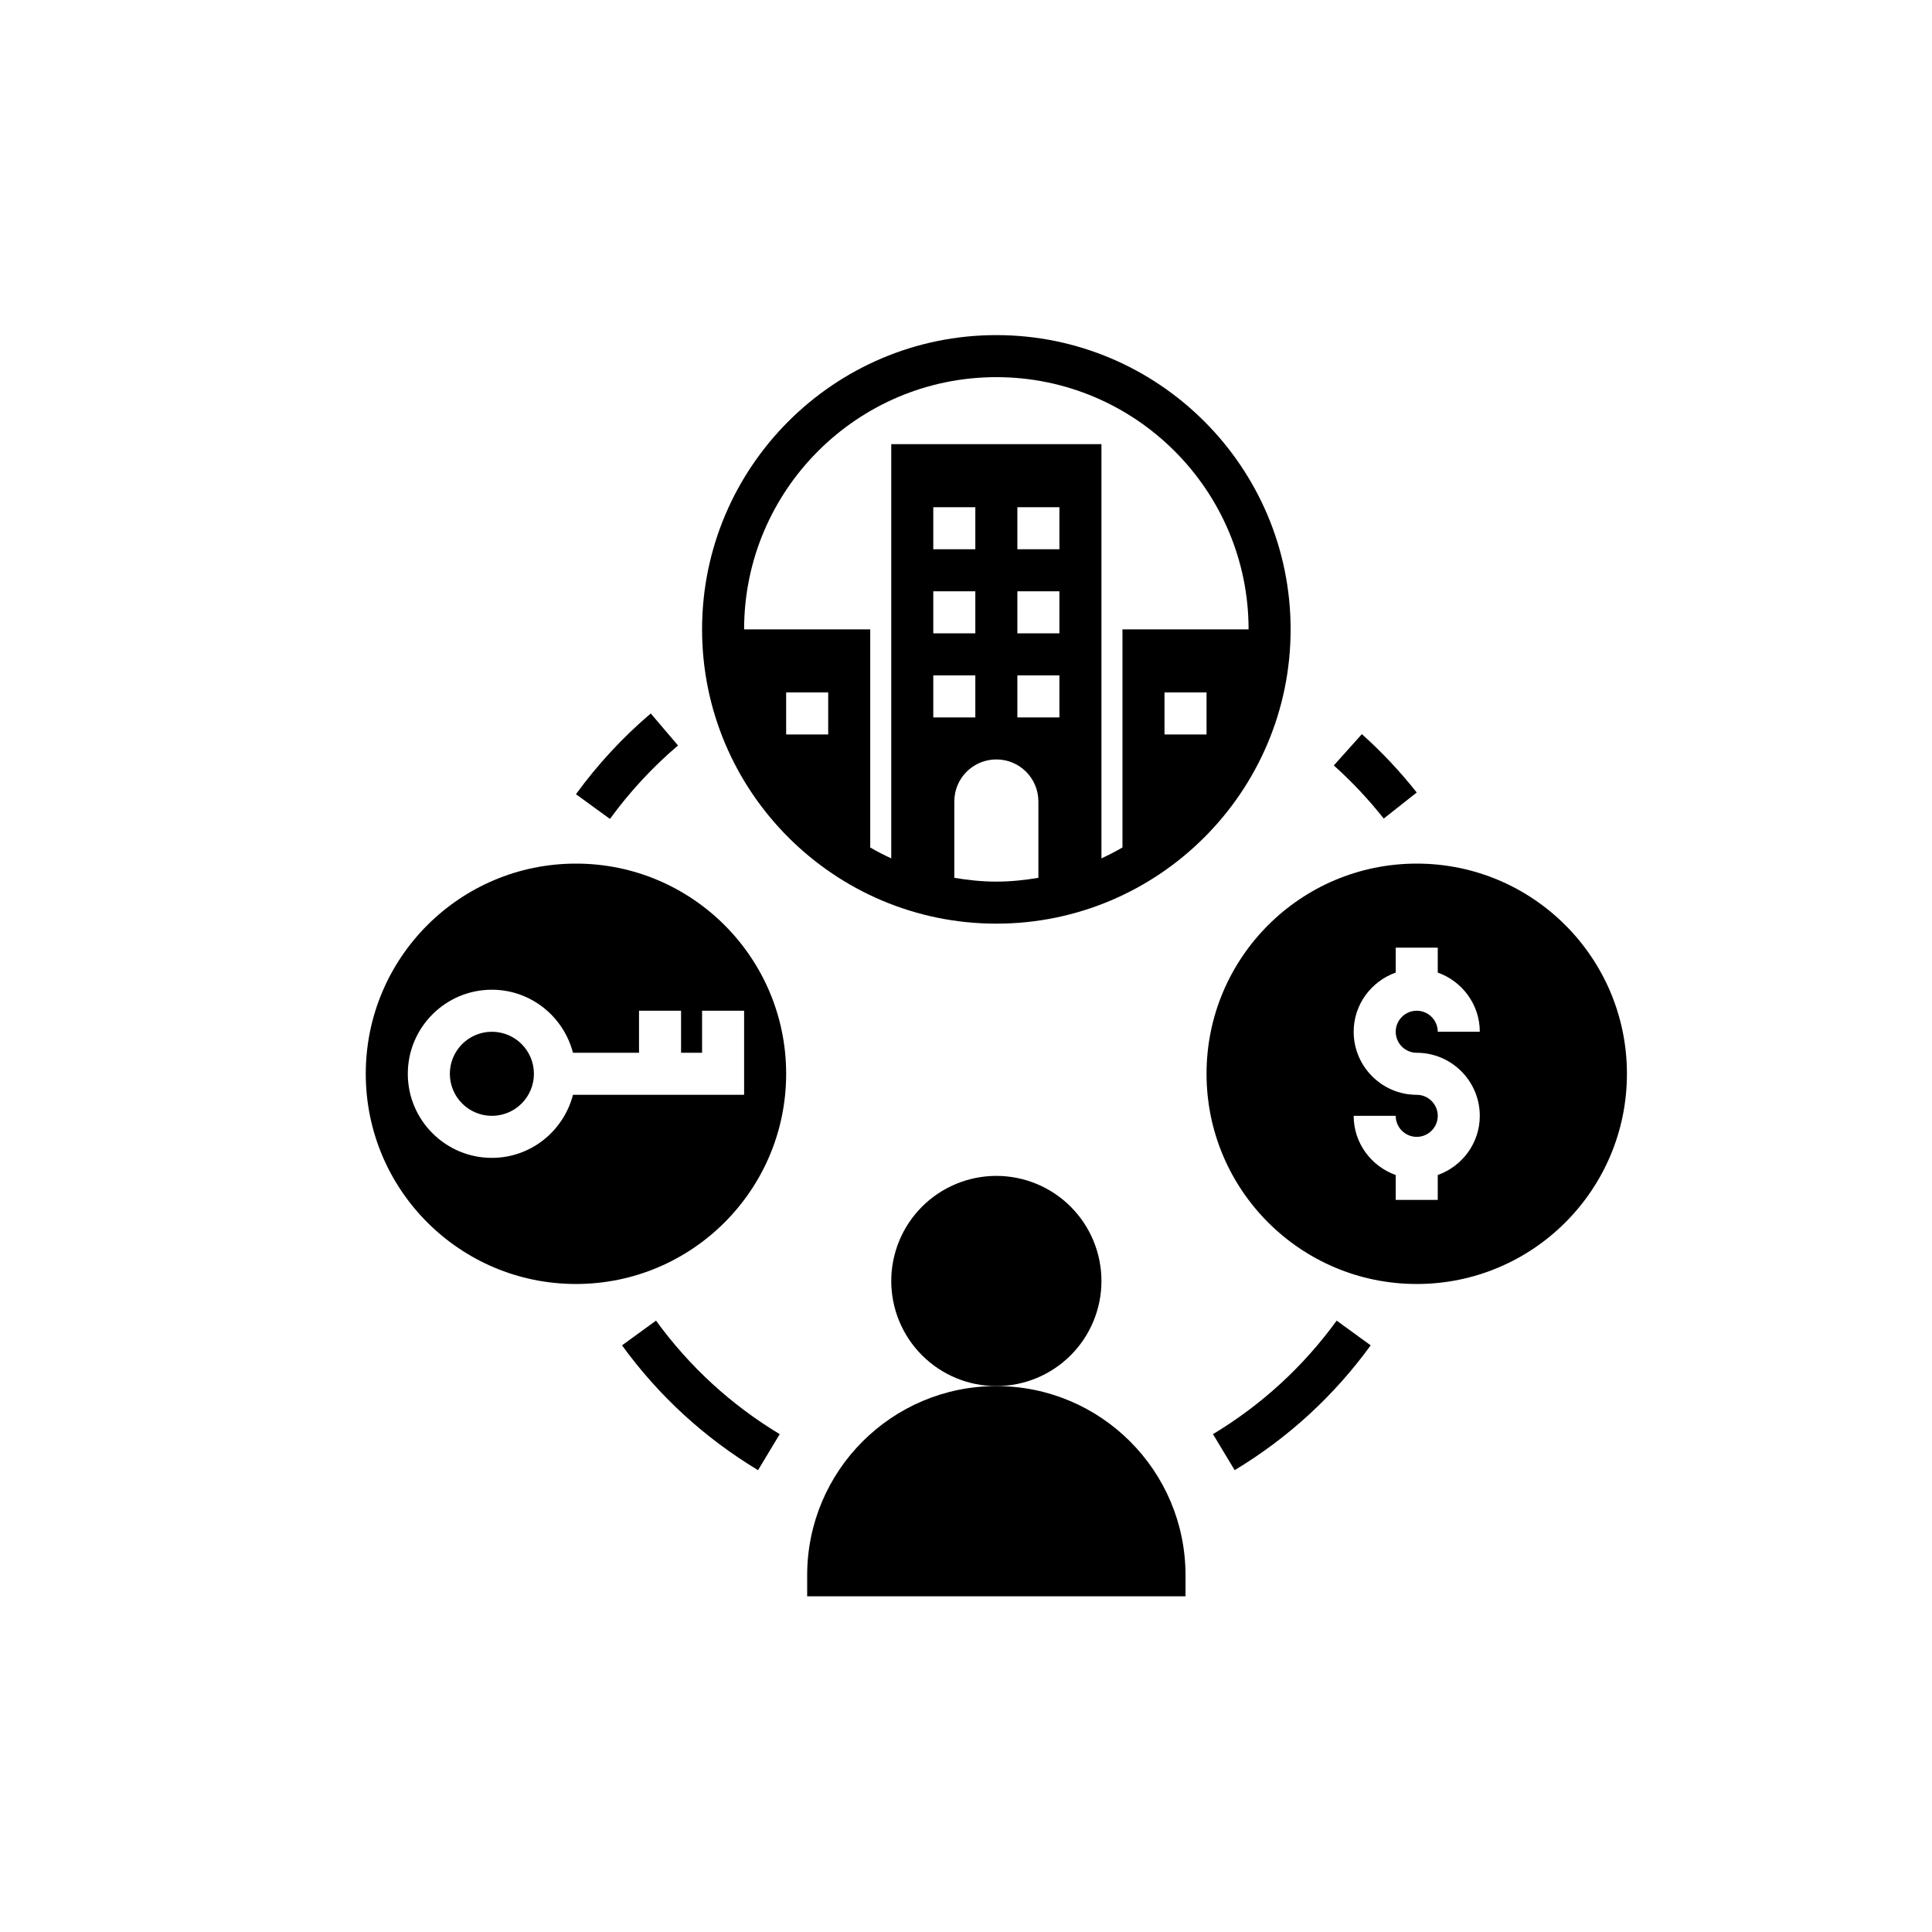
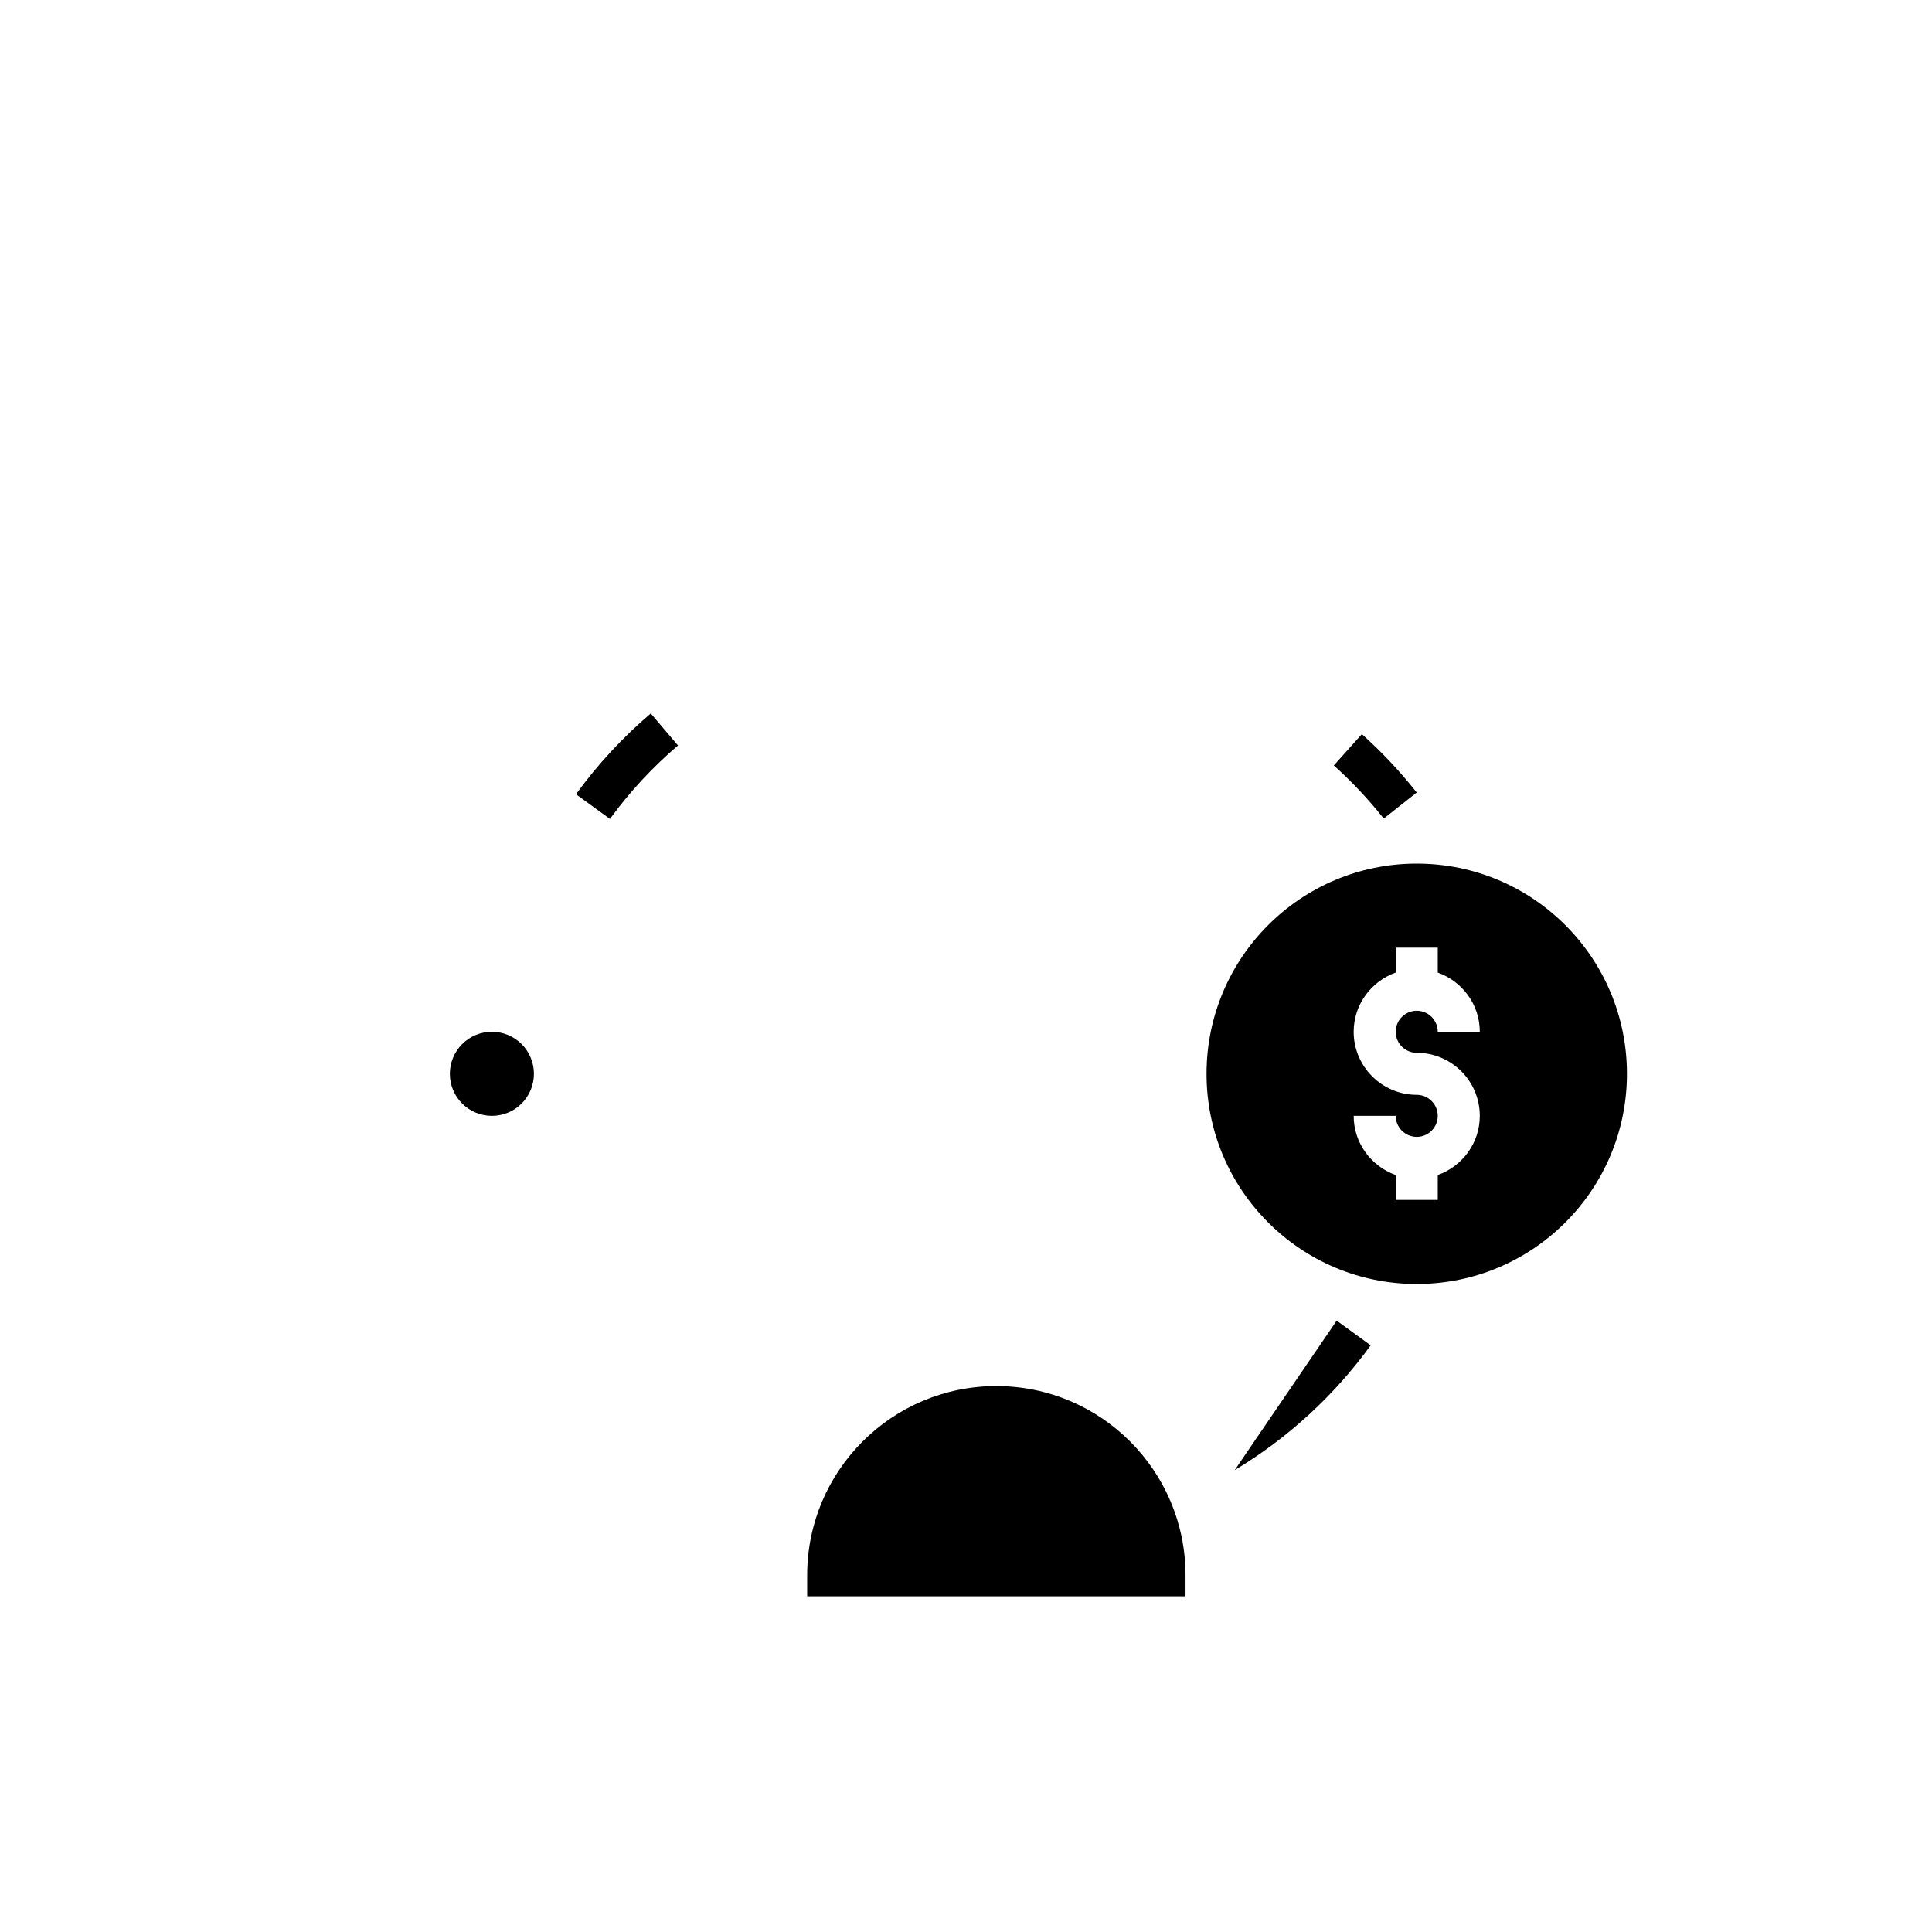
<svg xmlns="http://www.w3.org/2000/svg" width="1080" zoomAndPan="magnify" viewBox="0 0 810 810" height="1080" preserveAspectRatio="xMidYMid meet" version="1.0">
  <defs>
    <clipPath id="574022d61e">
      <path d="M 338 581 L 498 581 L 498 669.246 L 338 669.246 Z M 338 581 " clip-rule="nonzero" />
    </clipPath>
    <clipPath id="2b76102d1a">
      <path d="M 505 362 L 682.098 362 L 682.098 539 L 505 539 Z M 505 362 " clip-rule="nonzero" />
    </clipPath>
    <clipPath id="529a4ae5fd">
-       <path d="M 153.348 362 L 330 362 L 330 539 L 153.348 539 Z M 153.348 362 " clip-rule="nonzero" />
-     </clipPath>
+       </clipPath>
    <clipPath id="c59c8ee7f7">
-       <path d="M 294 140.496 L 542 140.496 L 542 388 L 294 388 Z M 294 140.496 " clip-rule="nonzero" />
-     </clipPath>
+       </clipPath>
  </defs>
  <rect x="-81" width="972" fill="#ffffff" y="-81" height="972" fill-opacity="1" />
  <rect x="-81" width="972" fill="#ffffff" y="-81" height="972" fill-opacity="1" />
-   <path fill="#000000" d="M 461.785 537.059 C 461.785 538.5 461.715 539.941 461.574 541.379 C 461.434 542.812 461.219 544.238 460.938 545.656 C 460.656 547.07 460.309 548.469 459.887 549.848 C 459.469 551.23 458.984 552.586 458.434 553.922 C 457.879 555.254 457.262 556.559 456.582 557.828 C 455.902 559.102 455.16 560.34 454.359 561.539 C 453.559 562.738 452.699 563.895 451.785 565.012 C 450.867 566.129 449.902 567.195 448.879 568.215 C 447.859 569.234 446.793 570.203 445.676 571.121 C 444.562 572.035 443.402 572.895 442.203 573.695 C 441.004 574.496 439.766 575.238 438.496 575.918 C 437.223 576.598 435.918 577.215 434.586 577.766 C 433.254 578.32 431.895 578.805 430.516 579.223 C 429.133 579.645 427.734 579.992 426.32 580.273 C 424.902 580.555 423.477 580.766 422.043 580.91 C 420.605 581.051 419.168 581.121 417.723 581.121 C 416.281 581.121 414.84 581.051 413.406 580.91 C 411.969 580.766 410.543 580.555 409.129 580.273 C 407.711 579.992 406.312 579.645 404.934 579.223 C 403.551 578.805 402.195 578.32 400.859 577.766 C 399.527 577.215 398.227 576.598 396.953 575.918 C 395.68 575.238 394.441 574.496 393.242 573.695 C 392.043 572.895 390.887 572.035 389.77 571.121 C 388.656 570.203 387.586 569.234 386.566 568.215 C 385.547 567.195 384.578 566.129 383.664 565.012 C 382.746 563.895 381.887 562.738 381.086 561.539 C 380.285 560.34 379.543 559.102 378.863 557.828 C 378.184 556.559 377.566 555.254 377.016 553.922 C 376.461 552.586 375.977 551.23 375.559 549.848 C 375.141 548.469 374.789 547.07 374.508 545.656 C 374.227 544.238 374.016 542.812 373.871 541.379 C 373.73 539.941 373.66 538.5 373.66 537.059 C 373.66 535.617 373.73 534.176 373.871 532.738 C 374.016 531.305 374.227 529.879 374.508 528.461 C 374.789 527.047 375.141 525.648 375.559 524.27 C 375.977 522.887 376.461 521.531 377.016 520.195 C 377.566 518.863 378.184 517.559 378.863 516.289 C 379.543 515.016 380.285 513.777 381.086 512.578 C 381.887 511.379 382.746 510.223 383.664 509.105 C 384.578 507.988 385.547 506.922 386.566 505.902 C 387.586 504.883 388.656 503.914 389.77 502.996 C 390.887 502.082 392.043 501.223 393.242 500.422 C 394.441 499.621 395.68 498.879 396.953 498.199 C 398.227 497.52 399.527 496.902 400.859 496.352 C 402.195 495.797 403.551 495.312 404.934 494.895 C 406.312 494.473 407.711 494.125 409.129 493.844 C 410.543 493.562 411.969 493.352 413.406 493.207 C 414.84 493.066 416.281 492.996 417.723 492.996 C 419.168 492.996 420.605 493.066 422.043 493.207 C 423.477 493.352 424.902 493.562 426.32 493.844 C 427.734 494.125 429.133 494.473 430.516 494.895 C 431.895 495.312 433.254 495.797 434.586 496.352 C 435.918 496.902 437.223 497.52 438.496 498.199 C 439.766 498.879 441.004 499.621 442.203 500.422 C 443.402 501.223 444.562 502.082 445.676 502.996 C 446.793 503.914 447.859 504.883 448.879 505.902 C 449.902 506.922 450.867 507.988 451.785 509.105 C 452.699 510.223 453.559 511.379 454.359 512.578 C 455.16 513.777 455.902 515.016 456.582 516.289 C 457.262 517.559 457.879 518.863 458.434 520.195 C 458.984 521.531 459.469 522.887 459.887 524.27 C 460.309 525.648 460.656 527.047 460.938 528.461 C 461.219 529.879 461.434 531.305 461.574 532.738 C 461.715 534.176 461.785 535.617 461.785 537.059 Z M 461.785 537.059 " fill-opacity="1" fill-rule="nonzero" />
  <g clip-path="url(#574022d61e)">
    <path fill="#000000" d="M 338.41 660.434 L 338.41 669.246 L 497.035 669.246 L 497.035 660.434 C 497.035 616.625 461.531 581.121 417.723 581.121 C 373.918 581.121 338.41 616.625 338.41 660.434 Z M 338.41 660.434 " fill-opacity="1" fill-rule="nonzero" />
  </g>
  <path fill="#000000" d="M 559.207 320.914 C 566.785 327.699 573.828 335.199 580.137 343.184 L 593.973 332.266 C 587.039 323.488 579.301 315.246 570.965 307.785 Z M 559.207 320.914 " fill-opacity="1" fill-rule="nonzero" />
  <path fill="#000000" d="M 241.473 332.98 L 255.73 343.344 C 263.98 331.992 273.57 321.637 284.258 312.543 L 272.836 299.121 C 261.09 309.113 250.543 320.508 241.473 332.98 Z M 241.473 332.98 " fill-opacity="1" fill-rule="nonzero" />
-   <path fill="#000000" d="M 275.039 553.68 L 260.781 564.043 C 276.195 585.254 295.379 602.852 317.809 616.371 L 326.902 601.273 C 306.5 588.98 289.051 572.969 275.039 553.68 Z M 275.039 553.68 " fill-opacity="1" fill-rule="nonzero" />
-   <path fill="#000000" d="M 574.664 564.043 L 560.406 553.68 C 546.395 572.969 528.945 588.98 508.543 601.273 L 517.641 616.371 C 540.066 602.852 559.262 585.246 574.664 564.043 Z M 574.664 564.043 " fill-opacity="1" fill-rule="nonzero" />
+   <path fill="#000000" d="M 574.664 564.043 L 560.406 553.68 L 517.641 616.371 C 540.066 602.852 559.262 585.246 574.664 564.043 Z M 574.664 564.043 " fill-opacity="1" fill-rule="nonzero" />
  <g clip-path="url(#2b76102d1a)">
    <path fill="#000000" d="M 593.973 362.07 C 545.301 362.07 505.848 401.523 505.848 450.195 C 505.848 498.863 545.301 538.32 593.973 538.32 C 642.645 538.32 682.098 498.863 682.098 450.195 C 682.098 401.523 642.645 362.07 593.973 362.07 Z M 593.973 441.383 C 608.551 441.383 620.41 453.242 620.41 467.82 C 620.41 479.293 613.016 488.988 602.785 492.637 L 602.785 503.07 L 585.16 503.07 L 585.16 492.637 C 574.93 488.988 567.535 479.293 567.535 467.82 L 585.16 467.82 C 585.16 472.676 589.117 476.633 593.973 476.633 C 598.828 476.633 602.785 472.676 602.785 467.82 C 602.785 462.965 598.828 459.008 593.973 459.008 C 579.398 459.008 567.535 447.145 567.535 432.57 C 567.535 421.094 574.93 411.402 585.16 407.754 L 585.16 397.32 L 602.785 397.32 L 602.785 407.754 C 613.016 411.402 620.41 421.094 620.41 432.57 L 602.785 432.57 C 602.785 427.715 598.828 423.758 593.973 423.758 C 589.117 423.758 585.16 427.715 585.16 432.57 C 585.16 437.426 589.117 441.383 593.973 441.383 Z M 593.973 441.383 " fill-opacity="1" fill-rule="nonzero" />
  </g>
  <path fill="#000000" d="M 223.848 450.195 C 223.848 450.77 223.82 451.348 223.762 451.922 C 223.707 452.496 223.621 453.066 223.508 453.633 C 223.398 454.199 223.258 454.758 223.09 455.309 C 222.922 455.863 222.727 456.406 222.508 456.938 C 222.285 457.473 222.039 457.992 221.766 458.504 C 221.496 459.012 221.199 459.504 220.879 459.984 C 220.559 460.465 220.215 460.93 219.848 461.375 C 219.48 461.82 219.094 462.25 218.688 462.656 C 218.277 463.066 217.852 463.453 217.406 463.816 C 216.957 464.184 216.496 464.527 216.016 464.848 C 215.535 465.168 215.039 465.465 214.531 465.738 C 214.023 466.008 213.5 466.258 212.969 466.477 C 212.434 466.699 211.891 466.891 211.34 467.059 C 210.789 467.227 210.227 467.367 209.66 467.48 C 209.094 467.594 208.523 467.676 207.949 467.734 C 207.375 467.789 206.801 467.82 206.223 467.82 C 205.645 467.82 205.07 467.789 204.496 467.734 C 203.922 467.676 203.352 467.594 202.785 467.48 C 202.219 467.367 201.66 467.227 201.105 467.059 C 200.555 466.891 200.012 466.699 199.477 466.477 C 198.945 466.258 198.426 466.008 197.914 465.738 C 197.406 465.465 196.91 465.168 196.43 464.848 C 195.953 464.527 195.488 464.184 195.043 463.816 C 194.598 463.453 194.168 463.066 193.762 462.656 C 193.352 462.25 192.965 461.82 192.598 461.375 C 192.234 460.93 191.891 460.465 191.57 459.984 C 191.246 459.504 190.953 459.012 190.68 458.504 C 190.406 457.992 190.16 457.473 189.941 456.938 C 189.719 456.406 189.523 455.863 189.355 455.309 C 189.191 454.758 189.051 454.199 188.938 453.633 C 188.824 453.066 188.738 452.496 188.684 451.922 C 188.625 451.348 188.598 450.77 188.598 450.195 C 188.598 449.617 188.625 449.039 188.684 448.465 C 188.738 447.891 188.824 447.32 188.938 446.754 C 189.051 446.188 189.191 445.629 189.355 445.078 C 189.523 444.523 189.719 443.98 189.941 443.449 C 190.16 442.914 190.406 442.395 190.68 441.887 C 190.953 441.375 191.246 440.883 191.57 440.402 C 191.891 439.922 192.234 439.457 192.598 439.012 C 192.965 438.566 193.352 438.141 193.762 437.73 C 194.168 437.324 194.598 436.938 195.043 436.57 C 195.488 436.203 195.953 435.859 196.43 435.539 C 196.91 435.219 197.406 434.922 197.914 434.648 C 198.426 434.379 198.945 434.133 199.477 433.91 C 200.012 433.691 200.555 433.496 201.105 433.328 C 201.66 433.16 202.219 433.02 202.785 432.906 C 203.352 432.793 203.922 432.711 204.496 432.652 C 205.07 432.598 205.645 432.57 206.223 432.57 C 206.801 432.57 207.375 432.598 207.949 432.652 C 208.523 432.711 209.094 432.793 209.66 432.906 C 210.227 433.02 210.789 433.16 211.34 433.328 C 211.891 433.496 212.434 433.691 212.969 433.91 C 213.5 434.133 214.023 434.379 214.531 434.648 C 215.039 434.922 215.535 435.219 216.016 435.539 C 216.496 435.859 216.957 436.203 217.406 436.57 C 217.852 436.938 218.277 437.324 218.688 437.73 C 219.094 438.141 219.48 438.566 219.848 439.012 C 220.215 439.457 220.559 439.922 220.879 440.402 C 221.199 440.883 221.496 441.375 221.766 441.887 C 222.039 442.395 222.285 442.914 222.508 443.449 C 222.727 443.98 222.922 444.523 223.09 445.078 C 223.258 445.629 223.398 446.188 223.508 446.754 C 223.621 447.32 223.707 447.891 223.762 448.465 C 223.82 449.039 223.848 449.617 223.848 450.195 Z M 223.848 450.195 " fill-opacity="1" fill-rule="nonzero" />
  <g clip-path="url(#529a4ae5fd)">
-     <path fill="#000000" d="M 241.473 538.32 C 290.145 538.32 329.598 498.863 329.598 450.195 C 329.598 401.523 290.145 362.07 241.473 362.07 C 192.801 362.07 153.348 401.523 153.348 450.195 C 153.348 498.863 192.801 538.32 241.473 538.32 Z M 206.223 414.945 C 222.598 414.945 236.281 426.223 240.223 441.383 L 267.91 441.383 L 267.91 423.758 L 285.535 423.758 L 285.535 441.383 L 294.348 441.383 L 294.348 423.758 L 311.973 423.758 L 311.973 459.008 L 240.223 459.008 C 236.281 474.164 222.598 485.445 206.223 485.445 C 186.781 485.445 170.973 469.633 170.973 450.195 C 170.973 430.754 186.781 414.945 206.223 414.945 Z M 206.223 414.945 " fill-opacity="1" fill-rule="nonzero" />
-   </g>
+     </g>
  <g clip-path="url(#c59c8ee7f7)">
    <path fill="#000000" d="M 417.723 140.496 C 349.691 140.496 294.348 195.84 294.348 263.871 C 294.348 331.902 349.691 387.246 417.723 387.246 C 485.754 387.246 541.098 331.902 541.098 263.871 C 541.098 195.84 485.754 140.496 417.723 140.496 Z M 347.223 307.934 L 329.598 307.934 L 329.598 290.309 L 347.223 290.309 Z M 408.91 247.902 L 408.91 265.527 L 391.285 265.527 L 391.285 247.902 Z M 391.285 230.277 L 391.285 212.652 L 408.91 212.652 L 408.91 230.277 Z M 408.91 283.152 L 408.91 300.777 L 391.285 300.777 L 391.285 283.152 Z M 435.348 368.027 C 429.602 368.996 423.742 369.621 417.723 369.621 C 411.703 369.621 405.844 368.996 400.098 368.027 L 400.098 336.02 C 400.098 326.281 407.984 318.395 417.723 318.395 C 427.461 318.395 435.348 326.281 435.348 336.02 Z M 444.16 300.777 L 426.535 300.777 L 426.535 283.152 L 444.16 283.152 Z M 444.16 265.527 L 426.535 265.527 L 426.535 247.902 L 444.16 247.902 Z M 444.16 230.277 L 426.535 230.277 L 426.535 212.652 L 444.16 212.652 Z M 470.598 355.309 C 467.742 356.965 464.801 358.48 461.785 359.875 L 461.785 186.215 L 373.66 186.215 L 373.66 359.883 C 370.648 358.492 367.703 356.977 364.848 355.32 L 364.848 263.871 L 311.973 263.871 C 311.973 205.559 359.41 158.121 417.723 158.121 C 476.035 158.121 523.473 205.559 523.473 263.871 L 470.598 263.871 Z M 505.848 307.934 L 488.223 307.934 L 488.223 290.309 L 505.848 290.309 Z M 505.848 307.934 " fill-opacity="1" fill-rule="nonzero" />
  </g>
</svg>